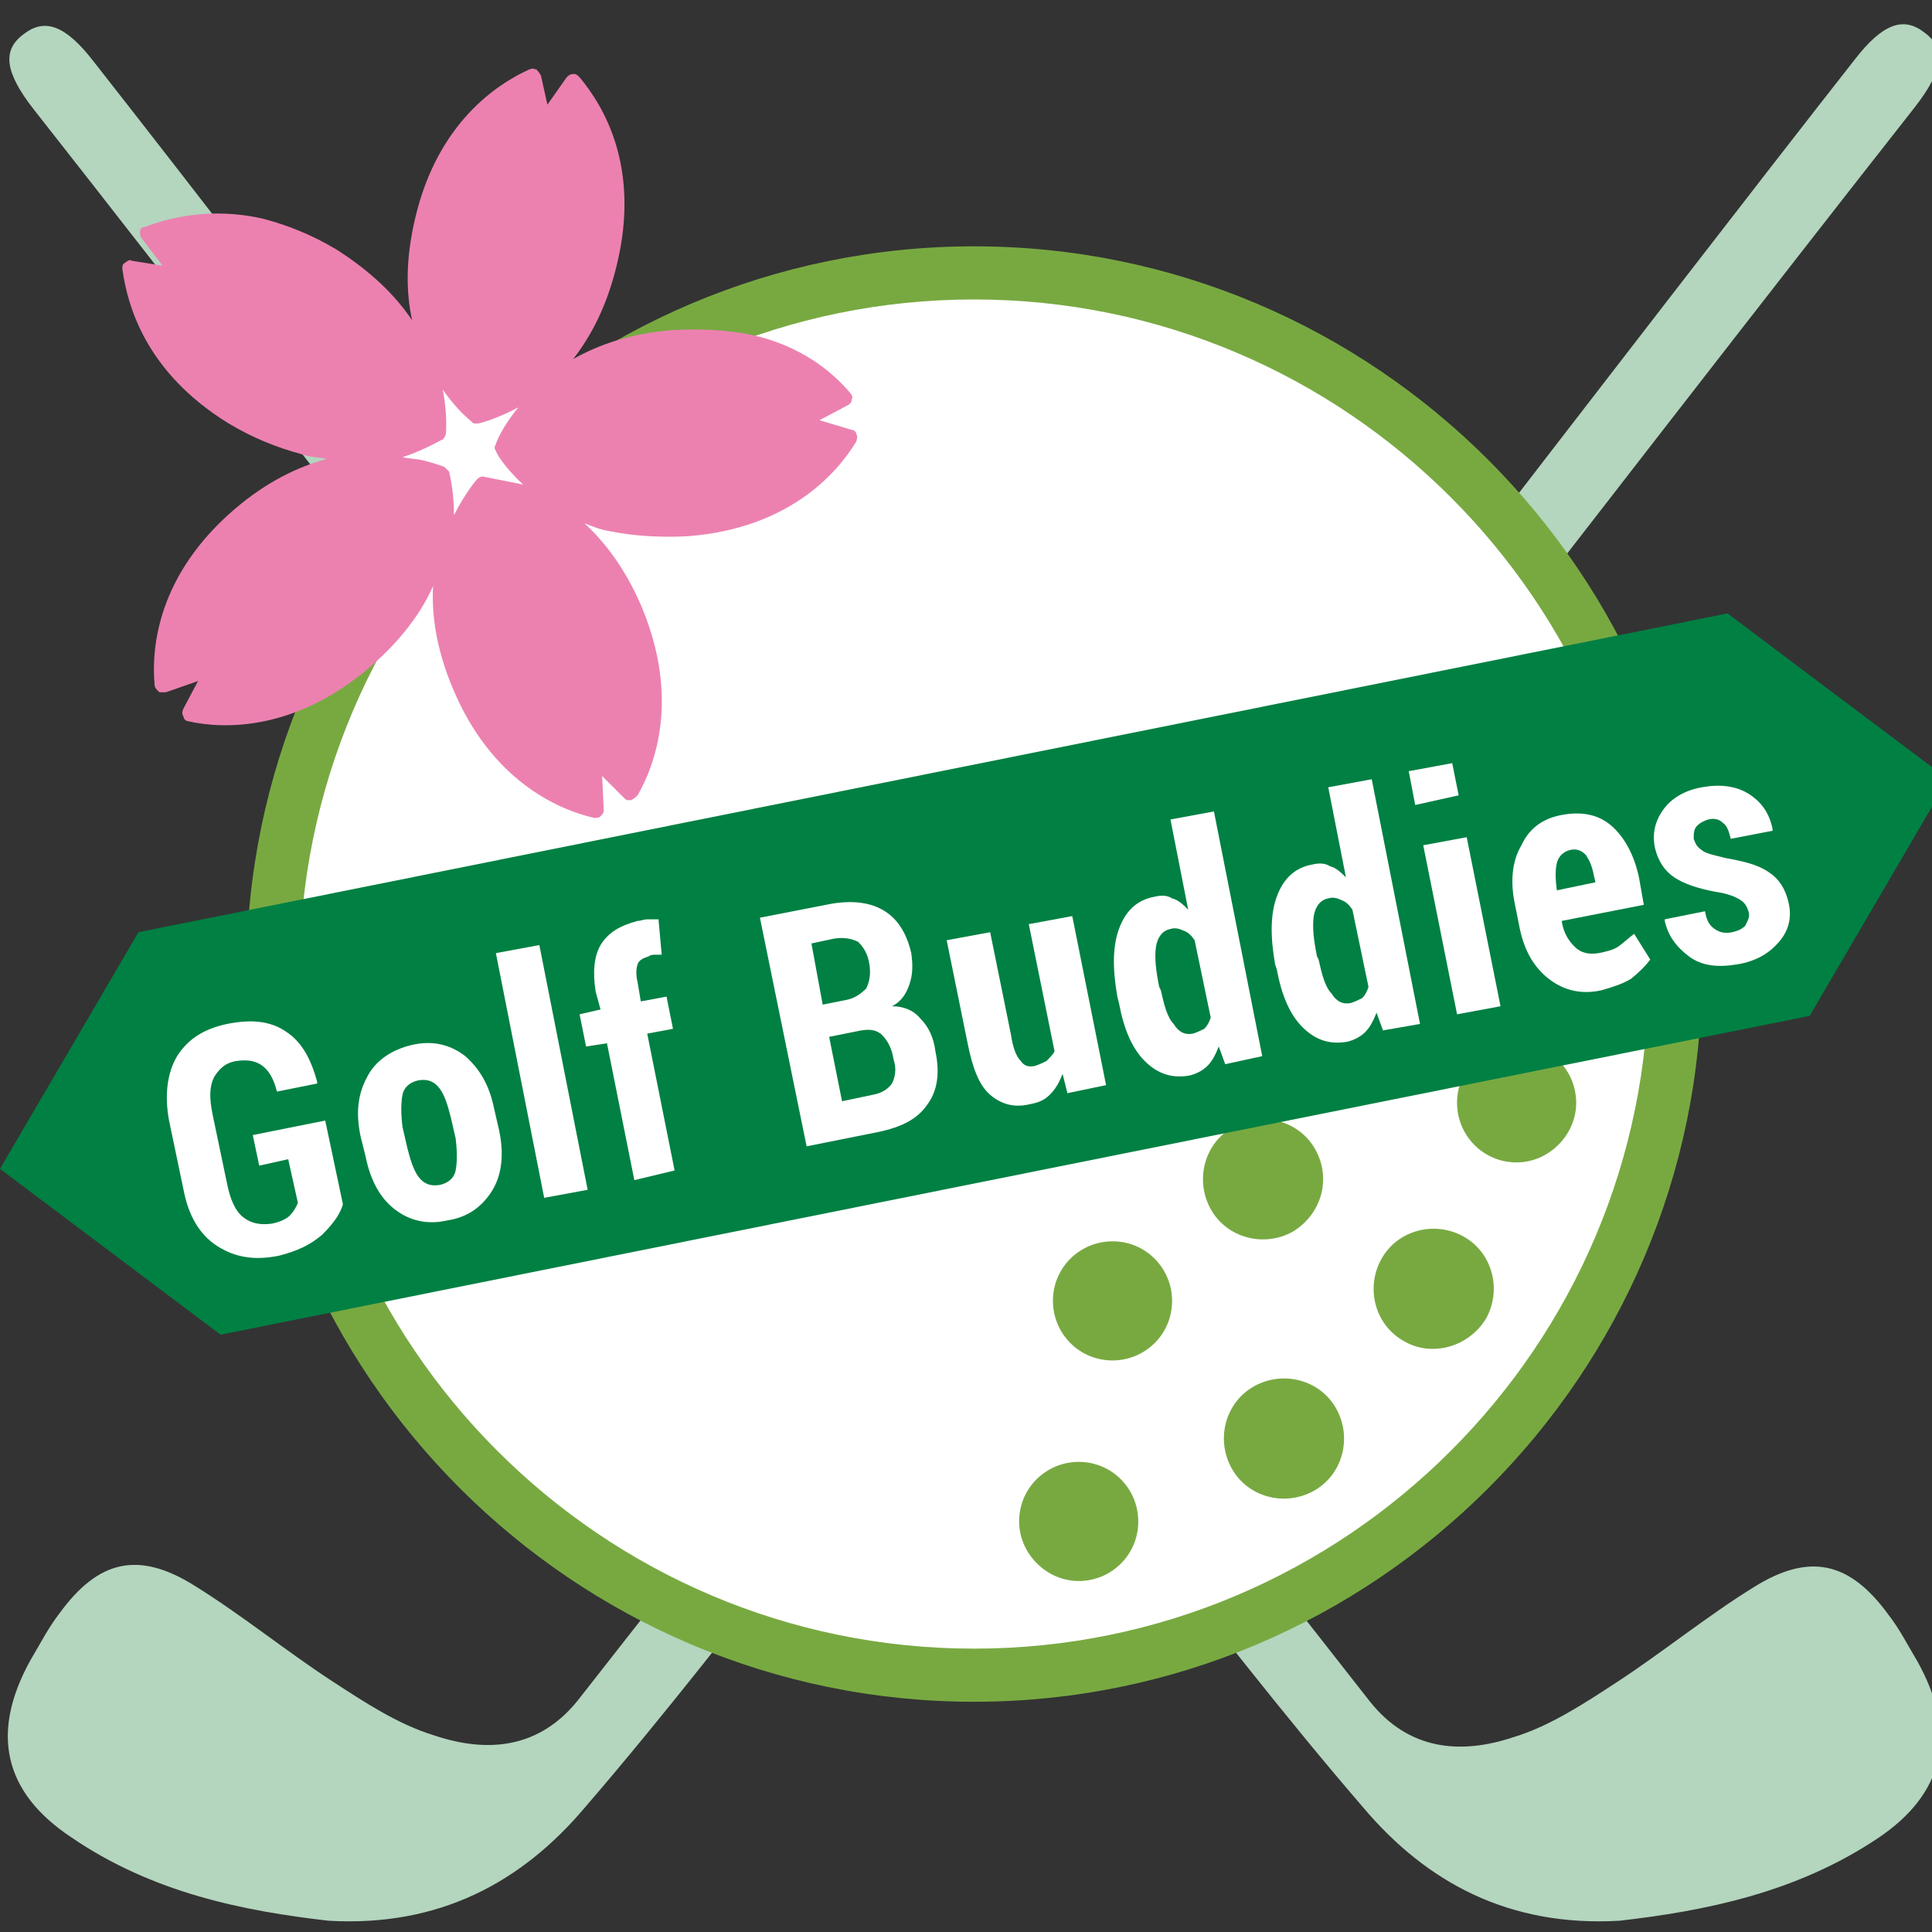
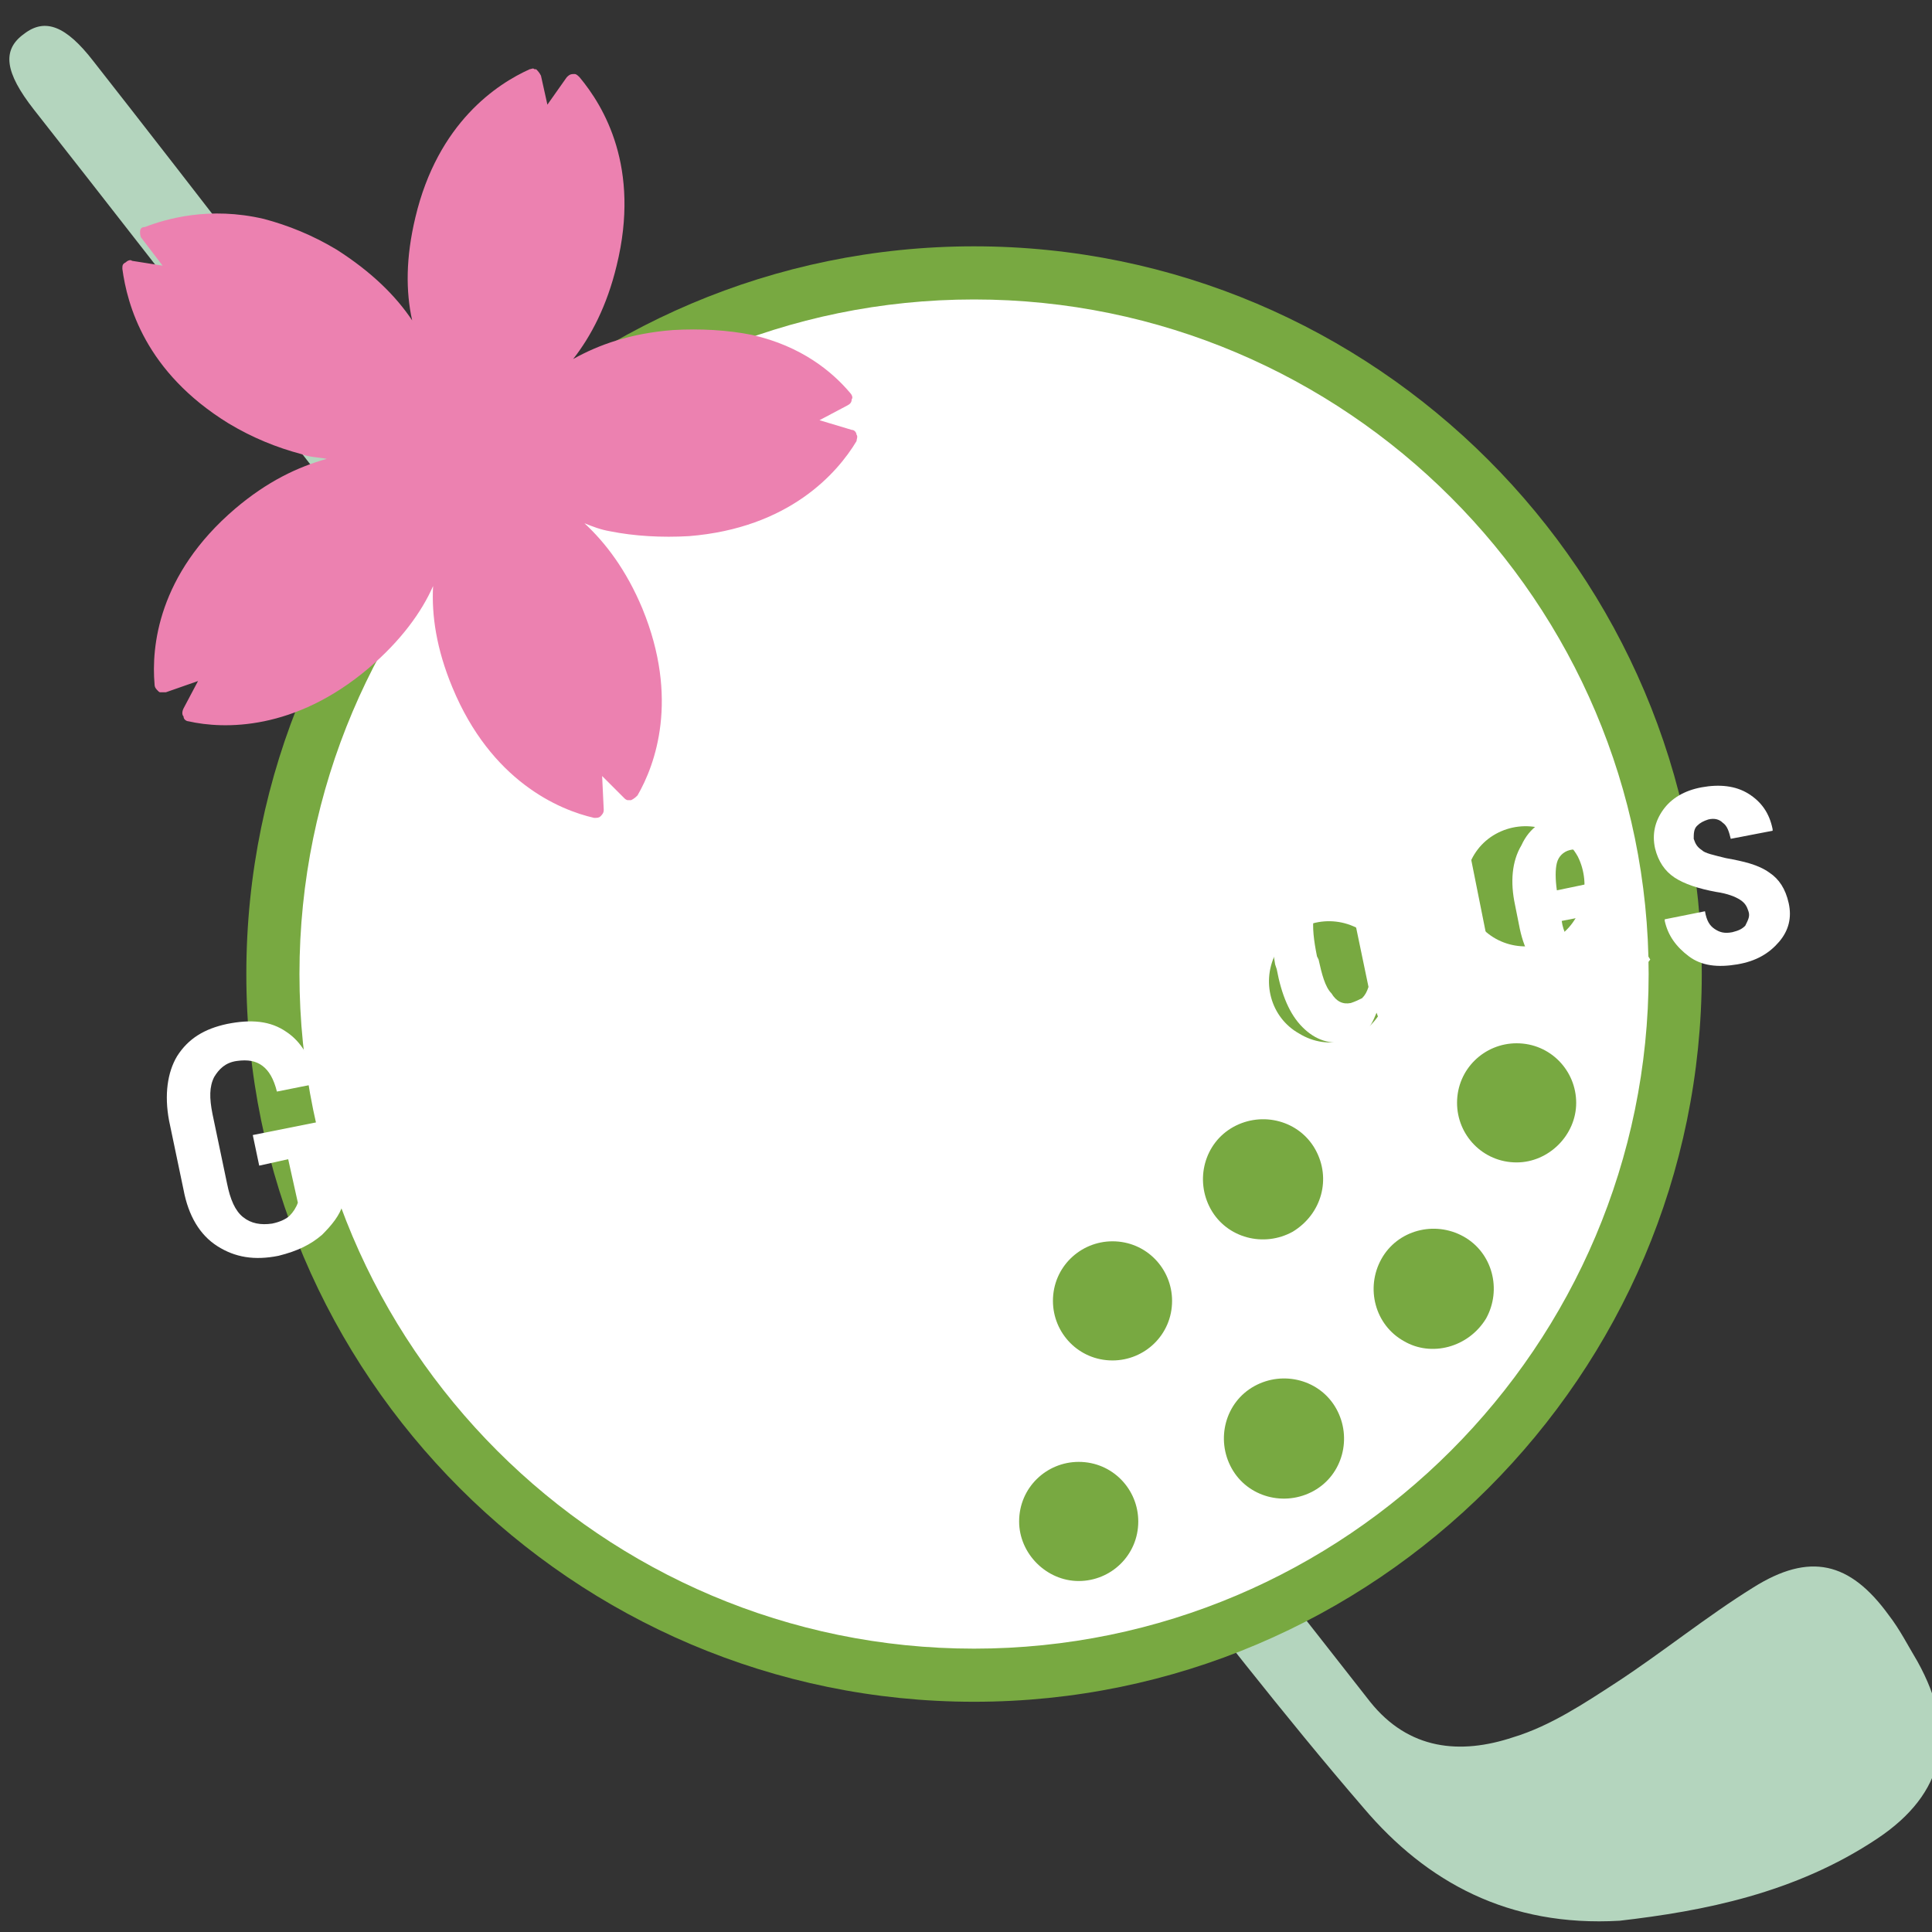
<svg xmlns="http://www.w3.org/2000/svg" version="1.1" id="レイヤー_1" x="0px" y="0px" viewBox="0 0 120 120" style="enable-background:new 0 0 120 120;" xml:space="preserve">
  <rect x="0" y="0" width="120" height="120" fill="#333333" stroke="none" />
  <style type="text/css">
	.st0{fill:#B4D5BE;}
	.st1{fill:#FFFFFF;}
	.st2{fill:#78A941;}
	.st3{fill:#008043;}
	.st4{fill:#EC81B0;}
</style>
-   <path class="st0" d="M20.4,119.3c6.9,0.4,12-2.4,15.9-7c5-5.8,9.7-11.9,14.5-18c16.6-21.1,51.5-66.5,68.1-87.6  c1.8-2.3,2-3.7,0.6-4.7c-1.3-1-2.6-0.5-4.3,1.7c-11.7,14.9-41.7,54.1-53.4,69c-8.6,11-17.3,21.9-25.9,32.9c-2.4,3-5.6,3.3-8.9,2.2  c-2.3-0.7-4.4-2.1-6.4-3.4c-2.9-1.9-5.6-4.1-8.5-5.9c-3.5-2.2-6-1.6-8.4,1.7c-0.7,0.9-1.2,1.9-1.8,2.9c-2.5,4.5-1.7,8.2,2.5,11  C9.5,117.6,15.2,118.7,20.4,119.3z" />
  <path class="st0" d="M100.6,119.3c-6.9,0.4-12-2.4-15.9-7c-5-5.8-9.7-11.9-14.5-18C53.5,73.3,18.7,27.9,2.1,6.8  c-1.8-2.3-2-3.7-0.6-4.7c1.3-1,2.6-0.5,4.3,1.7c11.7,14.9,41.7,54.1,53.4,69c8.6,11,17.3,21.9,25.9,32.9c2.4,3,5.6,3.3,8.9,2.2  c2.3-0.7,4.4-2.1,6.4-3.4c2.9-1.9,5.6-4.1,8.5-5.9c3.5-2.2,6-1.6,8.4,1.7c0.7,0.9,1.2,1.9,1.8,2.9c2.5,4.5,1.7,8.2-2.5,11  C111.5,117.6,105.8,118.7,100.6,119.3z" />
  <g>
    <path class="st1" d="M60.5,104.1c-24,0-43.6-19.5-43.6-43.6c0-24,19.5-43.6,43.6-43.6c24,0,43.6,19.5,43.6,43.6   C104.1,84.5,84.5,104.1,60.5,104.1z" />
    <g>
      <path class="st2" d="M60.5,105.7c-24.9,0-45.2-20.3-45.2-45.2s20.3-45.2,45.2-45.2c24.9,0,45.2,20.3,45.2,45.2    S85.4,105.7,60.5,105.7z M60.5,18.6c-23.1,0-41.9,18.8-41.9,41.9s18.8,41.9,41.9,41.9s41.9-18.8,41.9-41.9S83.6,18.6,60.5,18.6z" />
      <g>
        <path class="st2" d="M65.4,80.8c0-2.1,1.7-3.7,3.7-3.7c2.1,0,3.7,1.7,3.7,3.7c0,2.1-1.7,3.7-3.7,3.7C67,84.5,65.4,82.8,65.4,80.8     z" />
        <path class="st2" d="M80.7,64.2c-1.8-1-2.4-3.3-1.4-5.1c1-1.8,3.3-2.4,5.1-1.4c1.8,1,2.4,3.3,1.4,5.1     C84.7,64.7,82.5,65.3,80.7,64.2z" />
        <path class="st2" d="M80.3,76.5c-1.8,1-4.1,0.4-5.1-1.4c-1-1.8-0.4-4.1,1.4-5.1c1.8-1,4.1-0.4,5.1,1.4     C82.7,73.2,82.1,75.4,80.3,76.5z" />
        <path class="st2" d="M63.3,94.5c0-2.1,1.7-3.7,3.7-3.7c2.1,0,3.7,1.7,3.7,3.7c0,2.1-1.7,3.7-3.7,3.7C65,98.2,63.3,96.5,63.3,94.5     z" />
        <path class="st2" d="M76.5,91.2c-1-1.8-0.4-4.1,1.4-5.1c1.8-1,4.1-0.4,5.1,1.4c1,1.8,0.4,4.1-1.4,5.1     C79.8,93.6,77.5,93,76.5,91.2z" />
        <path class="st2" d="M87.2,83.3c-1.8-1-2.4-3.3-1.4-5.1c1-1.8,3.3-2.4,5.1-1.4c1.8,1,2.4,3.3,1.4,5.1     C91.2,83.7,88.9,84.3,87.2,83.3z" />
        <path class="st2" d="M94.2,72.2c-2.1,0-3.7-1.7-3.7-3.7c0-2.1,1.7-3.7,3.7-3.7c2.1,0,3.7,1.7,3.7,3.7     C97.9,70.5,96.2,72.2,94.2,72.2z" />
        <path class="st2" d="M96.6,58.3c-1.8,1-4.1,0.4-5.1-1.4c-1-1.8-0.4-4.1,1.4-5.1c1.8-1,4.1-0.4,5.1,1.4     C98.9,55,98.3,57.3,96.6,58.3z" />
      </g>
    </g>
  </g>
-   <path class="st3" d="M107.3,38.1L121,48.4l-8.6,14.7L13.7,82.9L0,72.6l8.6-14.7L107.3,38.1z" />
  <g>
    <g>
      <path class="st1" d="M21.3,74.8c-0.2,0.7-0.7,1.3-1.3,1.9c-0.7,0.6-1.5,1-2.7,1.3c-1.5,0.3-2.7,0.1-3.8-0.6    c-1.1-0.7-1.8-1.9-2.1-3.5l-0.9-4.3c-0.3-1.6-0.1-3,0.5-4c0.7-1.1,1.7-1.7,3.1-2c1.5-0.3,2.7-0.2,3.7,0.5c0.9,0.6,1.5,1.6,1.9,3.1    l0,0.1l-2.5,0.5c-0.2-0.8-0.5-1.3-0.9-1.6c-0.4-0.3-0.9-0.4-1.6-0.3c-0.7,0.1-1.1,0.5-1.4,1c-0.3,0.6-0.3,1.3-0.1,2.3l0.9,4.3    c0.2,1,0.5,1.7,1,2.1c0.5,0.4,1.1,0.5,1.8,0.4c0.5-0.1,0.9-0.3,1.1-0.5c0.2-0.2,0.4-0.5,0.5-0.8L17.9,72l-1.8,0.4l-0.4-1.9    l4.5-0.9L21.3,74.8z" />
      <path class="st1" d="M22.4,70.6c-0.3-1.4-0.2-2.6,0.4-3.7c0.5-1,1.5-1.7,2.8-2c1.3-0.3,2.4,0,3.3,0.7c0.9,0.8,1.5,1.8,1.8,3.3    l0.3,1.3c0.3,1.4,0.2,2.7-0.4,3.7c-0.6,1-1.5,1.7-2.8,1.9c-1.3,0.3-2.4,0-3.3-0.7c-0.9-0.7-1.5-1.8-1.8-3.3L22.4,70.6z M25.3,71.3    c0.2,0.8,0.4,1.4,0.7,1.8c0.3,0.4,0.7,0.6,1.3,0.5c0.5-0.1,0.9-0.4,1-0.9c0.1-0.5,0.1-1.2,0-2L28,69.4c-0.2-0.8-0.4-1.4-0.7-1.8    C27,67.2,26.6,67,26,67.1c-0.5,0.1-0.9,0.4-1,0.9s-0.1,1.2,0,2L25.3,71.3z" />
      <path class="st1" d="M36.5,73.9l-2.7,0.5l-3-15.2l2.7-0.5L36.5,73.9z" />
      <path class="st1" d="M39.4,73.3l-1.7-8.5L36.4,65L36,63l1.3-0.3L37,61.6c-0.2-1.2-0.1-2.2,0.3-2.9c0.5-0.8,1.2-1.2,2.3-1.5    c0.2,0,0.4-0.1,0.6-0.1c0.2,0,0.5,0,0.7,0l0.2,2.2c-0.1,0-0.3,0-0.4,0c-0.1,0-0.3,0-0.4,0.1c-0.3,0.1-0.6,0.2-0.7,0.5    c-0.1,0.3-0.1,0.7,0,1.1l0.2,1.2l1.6-0.3l0.4,2l-1.6,0.3l1.7,8.5L39.4,73.3z" />
      <path class="st1" d="M50.1,71.2L47.2,57l4.1-0.8c1.4-0.3,2.6-0.2,3.5,0.3c0.9,0.5,1.5,1.4,1.8,2.7c0.1,0.7,0.1,1.3-0.1,1.9    c-0.2,0.6-0.5,1.1-1.1,1.4c0.8,0,1.4,0.3,1.8,0.8c0.5,0.5,0.8,1.2,0.9,2c0.3,1.4,0.1,2.5-0.5,3.3c-0.6,0.9-1.6,1.4-3,1.7    L50.1,71.2z M51.1,62.4l1.5-0.3c0.5-0.1,0.9-0.4,1.2-0.7c0.2-0.4,0.3-0.9,0.2-1.5c-0.1-0.7-0.4-1.1-0.7-1.4    c-0.4-0.2-0.9-0.3-1.5-0.2l-1.4,0.3L51.1,62.4z M51.5,64.4l0.8,4l1.9-0.4c0.6-0.1,1-0.4,1.2-0.7c0.2-0.4,0.3-0.9,0.1-1.5    c-0.1-0.7-0.4-1.2-0.7-1.5c-0.3-0.3-0.7-0.4-1.3-0.3L51.5,64.4z" />
      <path class="st1" d="M66,66.7c-0.2,0.5-0.4,0.9-0.8,1.3s-0.8,0.5-1.3,0.6c-0.9,0.2-1.7,0-2.4-0.6c-0.7-0.6-1.1-1.7-1.4-3.2    l-1.3-6.4l2.7-0.5l1.3,6.4c0.1,0.7,0.3,1.3,0.6,1.6c0.2,0.3,0.5,0.4,0.9,0.3c0.3-0.1,0.5-0.2,0.7-0.3c0.2-0.2,0.4-0.4,0.5-0.6    l-1.6-7.9l2.7-0.5l2.1,10.5l-2.4,0.5L66,66.7z" />
      <path class="st1" d="M69.4,61.9c-0.3-1.7-0.3-3.1,0.1-4.2c0.4-1.1,1.1-1.8,2.2-2c0.4-0.1,0.8-0.1,1.1,0.1c0.4,0.1,0.7,0.4,1,0.7    l-1.1-5.6l2.7-0.5l3,15.2l-2.3,0.5l-0.4-1.1c-0.2,0.5-0.4,0.9-0.7,1.2c-0.3,0.3-0.7,0.5-1.1,0.6c-1.1,0.2-2-0.1-2.8-0.9    c-0.8-0.8-1.3-2-1.6-3.6L69.4,61.9z M72.1,61.5c0.2,0.9,0.4,1.7,0.8,2.1c0.3,0.5,0.7,0.7,1.2,0.6c0.3-0.1,0.5-0.2,0.7-0.3    c0.2-0.2,0.3-0.4,0.4-0.7l-1-4.8c-0.2-0.3-0.4-0.5-0.7-0.6c-0.2-0.1-0.5-0.2-0.8-0.1c-0.5,0.1-0.8,0.5-0.9,1.1    c-0.1,0.7,0,1.5,0.2,2.5L72.1,61.5z" />
      <path class="st1" d="M79.2,59.9c-0.3-1.7-0.3-3.1,0.1-4.2c0.4-1.1,1.1-1.8,2.2-2c0.4-0.1,0.8-0.1,1.1,0.1c0.4,0.1,0.7,0.4,1,0.7    l-1.1-5.6l2.7-0.5l3,15.2L85.9,64l-0.4-1.1c-0.2,0.5-0.4,0.9-0.7,1.2c-0.3,0.3-0.7,0.5-1.1,0.6c-1.1,0.2-2-0.1-2.8-0.9    c-0.8-0.8-1.3-2-1.6-3.6L79.2,59.9z M81.9,59.6c0.2,0.9,0.4,1.7,0.8,2.1c0.3,0.5,0.7,0.7,1.2,0.6c0.3-0.1,0.5-0.2,0.7-0.3    c0.2-0.2,0.3-0.4,0.4-0.7l-1-4.8c-0.2-0.3-0.4-0.5-0.7-0.6c-0.2-0.1-0.5-0.2-0.8-0.1c-0.5,0.1-0.8,0.5-0.9,1.1    c-0.1,0.7,0,1.5,0.2,2.5L81.9,59.6z" />
      <path class="st1" d="M90.6,49.4L87.9,50l-0.4-2.1l2.7-0.5L90.6,49.4z M93.2,62.5l-2.7,0.5l-2.1-10.5l2.7-0.5L93.2,62.5z" />
      <path class="st1" d="M99.5,61.5c-1.3,0.3-2.4,0-3.3-0.7c-0.9-0.7-1.5-1.7-1.8-3.1l-0.3-1.5c-0.3-1.4-0.2-2.7,0.4-3.7    c0.5-1.1,1.4-1.7,2.6-1.9c1.2-0.2,2.2,0,3,0.7c0.8,0.7,1.4,1.8,1.7,3.2l0.3,1.7l-5.1,1l0,0c0.1,0.7,0.4,1.2,0.8,1.6    c0.4,0.4,0.9,0.5,1.5,0.4c0.5-0.1,0.9-0.2,1.2-0.4c0.3-0.2,0.6-0.5,1-0.8l1,1.6c-0.3,0.4-0.7,0.8-1.2,1.2    C100.8,61.1,100.2,61.3,99.5,61.5z M97.5,52.8c-0.4,0.1-0.7,0.4-0.8,0.8c-0.1,0.4-0.1,1,0,1.7l2.4-0.5L99,54.4    c-0.1-0.6-0.3-1-0.5-1.3C98.2,52.8,97.9,52.7,97.5,52.8z" />
      <path class="st1" d="M108.6,56.6c-0.1-0.3-0.2-0.5-0.5-0.7c-0.3-0.2-0.8-0.4-1.5-0.5c-1.1-0.2-2-0.5-2.6-0.9c-0.6-0.4-1-1-1.2-1.8    c-0.2-0.9,0-1.7,0.5-2.4c0.5-0.7,1.3-1.2,2.4-1.4c1.1-0.2,2.1-0.1,2.9,0.4s1.3,1.2,1.5,2.2l0,0.1l-2.6,0.5c-0.1-0.4-0.2-0.8-0.5-1    c-0.2-0.2-0.5-0.3-0.9-0.2c-0.3,0.1-0.5,0.2-0.7,0.4c-0.2,0.2-0.2,0.5-0.2,0.8c0.1,0.3,0.2,0.5,0.5,0.7c0.2,0.2,0.7,0.3,1.5,0.5    c1.1,0.2,2,0.4,2.7,0.9c0.6,0.4,1,1,1.2,1.9c0.2,0.9,0,1.7-0.6,2.4c-0.6,0.7-1.4,1.2-2.6,1.4c-1.2,0.2-2.2,0.1-3-0.5    c-0.8-0.6-1.3-1.3-1.5-2.2l0-0.1l2.5-0.5c0.1,0.6,0.3,0.9,0.6,1.1c0.3,0.2,0.6,0.3,1.1,0.2c0.4-0.1,0.6-0.2,0.8-0.4    C108.6,57.1,108.7,56.9,108.6,56.6z" />
    </g>
  </g>
  <g>
    <path class="st4" d="M36.9,50.8c-2.2-0.5-6.4-2.3-8.8-8.1c-1-2.4-1.3-4.5-1.2-6.3c-0.7,1.6-2,3.4-4,5.1c-4.6,3.9-9,3.8-11.2,3.3   c0,0,0,0,0,0c-0.1,0-0.3-0.1-0.3-0.3c-0.1-0.1-0.1-0.3,0-0.5l0.9-1.7l-2,0.7c-0.1,0-0.2,0-0.3,0c-0.1,0-0.1,0-0.2-0.1   c-0.1-0.1-0.2-0.2-0.2-0.4c-0.2-2.3,0.2-6.8,5-10.9c2-1.7,3.9-2.6,5.7-3.1c-0.5-0.1-1.1-0.1-1.6-0.3c-1.5-0.4-3-1-4.5-1.9   c-5.2-3.2-6.3-7.4-6.6-9.6c0-0.2,0-0.3,0.2-0.4c0.1-0.1,0.3-0.2,0.4-0.1l1.9,0.3l-1.3-1.7c-0.1-0.1-0.1-0.3-0.1-0.4   c0-0.2,0.1-0.3,0.3-0.3c1.3-0.5,4-1.3,7.4-0.5c1.5,0.4,3,1,4.5,1.9c2.2,1.4,3.7,2.9,4.7,4.4c-0.4-1.8-0.4-3.9,0.2-6.4   c1.4-5.9,5.1-8.3,7.1-9.2c0.1,0,0.2-0.1,0.3,0c0,0,0.1,0,0.1,0c0.1,0.1,0.2,0.2,0.3,0.4L34,6.5l1.2-1.7c0.1-0.1,0.2-0.2,0.4-0.2   c0,0,0.1,0,0.1,0c0.1,0,0.2,0.1,0.3,0.2c1.5,1.8,3.8,5.6,2.3,11.7c-0.6,2.5-1.6,4.4-2.7,5.8c1.6-0.9,3.6-1.6,6.2-1.8   c1.7-0.1,3.4,0,4.9,0.3c3.1,0.7,5,2.3,6.1,3.6c0.1,0.1,0.2,0.3,0.1,0.4c0,0.2-0.1,0.3-0.3,0.4l-1.7,0.9l2,0.6   c0.2,0,0.3,0.2,0.3,0.3c0.1,0.1,0,0.3,0,0.4c-1.2,2-4.2,5.4-10.4,5.9c-1.7,0.1-3.4,0-4.9-0.3c-0.6-0.1-1.1-0.3-1.6-0.5   c1.3,1.2,2.6,2.9,3.6,5.3c2.3,5.6,0.8,9.7-0.3,11.6c-0.1,0.1-0.2,0.2-0.4,0.3c-0.1,0-0.1,0-0.2,0c-0.1,0-0.2-0.1-0.2-0.1l-1.4-1.4   l0.1,2.1c0,0.2-0.1,0.3-0.2,0.4C37.2,50.8,37.1,50.8,36.9,50.8L36.9,50.8z" />
-     <path class="st1" d="M32.5,30.1c-1.2-1.1-1.7-2-1.7-2.1c-0.1-0.1-0.1-0.3,0-0.4c0-0.1,0.4-1.1,1.4-2.3c-1.3,0.7-2.4,1-2.5,1   c-0.1,0-0.1,0-0.2,0c-0.1,0-0.1,0-0.2-0.1c-0.1-0.1-0.9-0.7-1.8-2c0.3,1.5,0.2,2.6,0.2,2.7c0,0.1-0.1,0.3-0.2,0.4   c-0.1,0-1,0.6-2.5,1.1c0.5,0.1,0.9,0.1,1.3,0.2l0,0c0.8,0.2,1.3,0.4,1.3,0.4c0.1,0.1,0.2,0.2,0.3,0.3c0,0.1,0.3,1.1,0.3,2.7   c0.7-1.4,1.4-2.2,1.4-2.2c0.1-0.1,0.2-0.2,0.4-0.2L32.5,30.1z" />
  </g>
</svg>